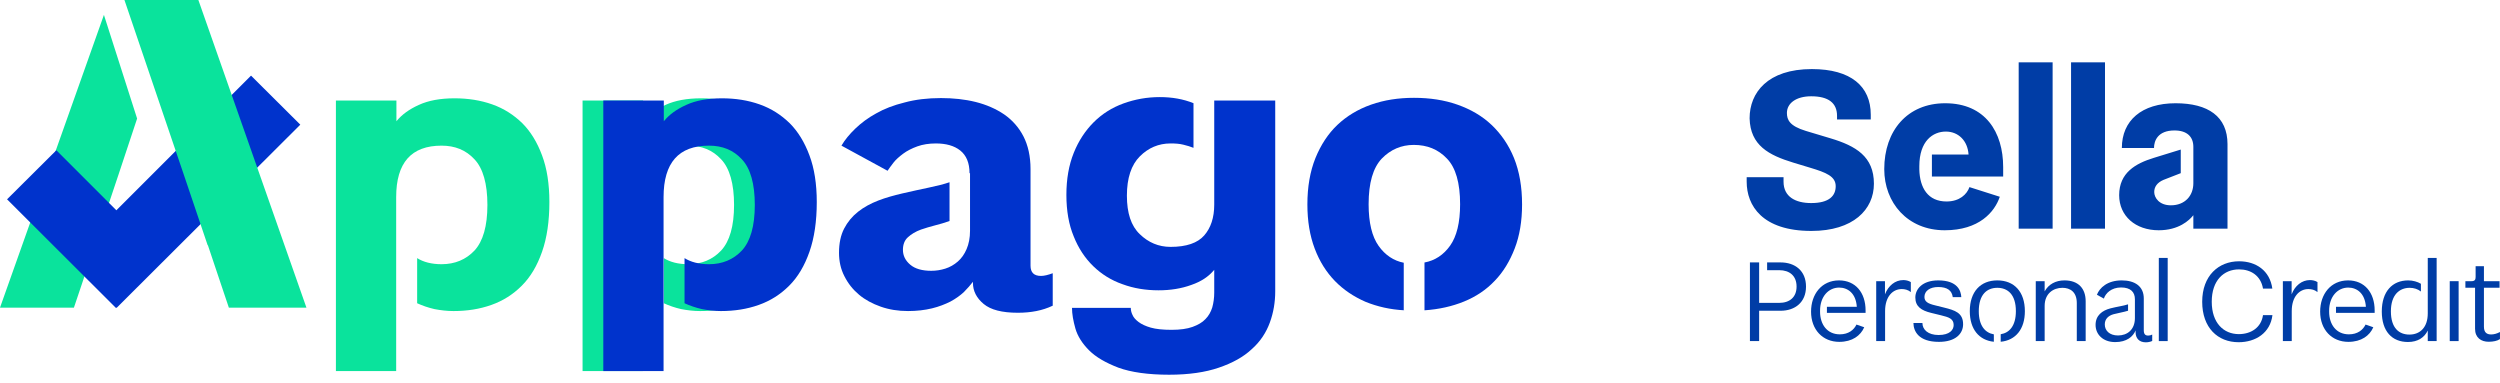
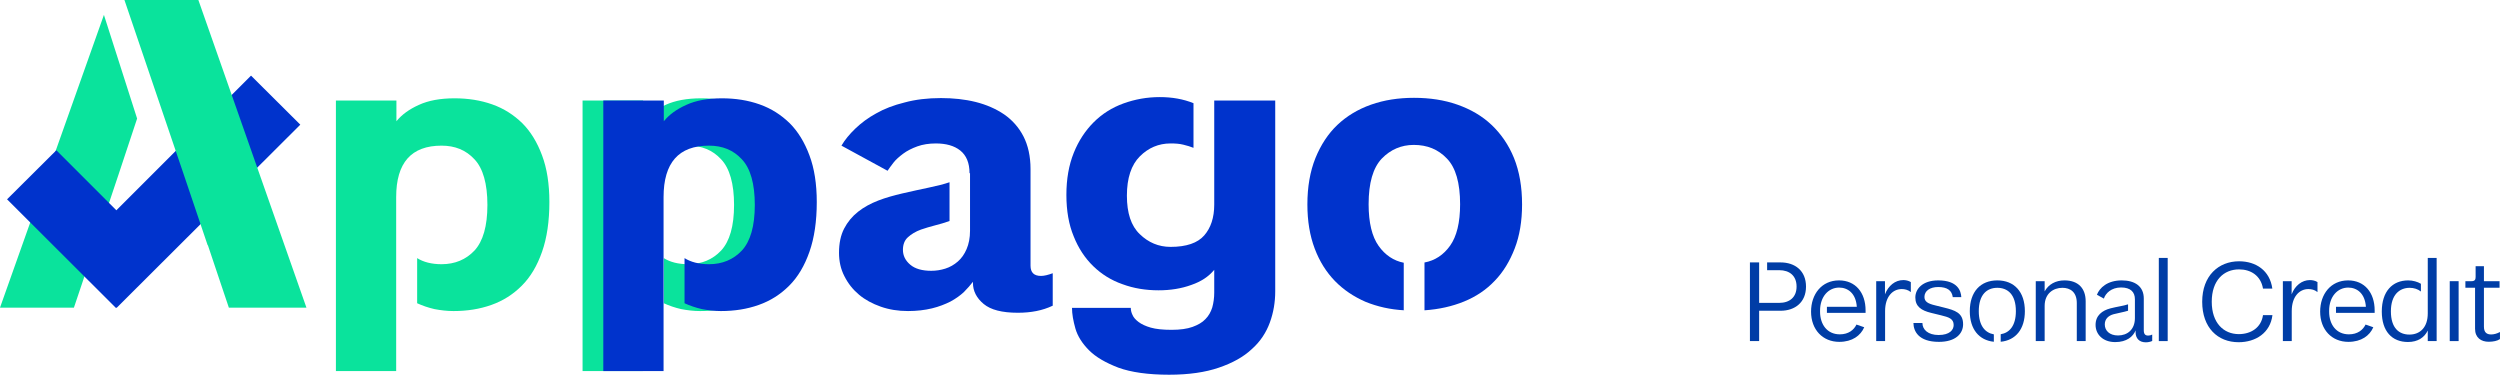
<svg xmlns="http://www.w3.org/2000/svg" width="307" height="47" viewBox="0 0 307 47" fill="none">
  <g clip-path="url(#clip0_1902_6274)">
-     <path d="M214.492 21.761H219.019V22.313C219.019 24.163 220.482 24.936 222.415 24.936C224.651 24.936 225.424 24.025 225.424 22.865C225.424 21.651 224.237 21.182 222.304 20.602L220.206 19.967C217.225 19.056 214.934 17.869 214.851 14.529C214.851 11.382 217.059 8.483 222.498 8.483C227.301 8.483 229.73 10.609 229.73 14.087V14.667H225.589V14.225C225.589 12.652 224.54 11.824 222.415 11.824C220.565 11.824 219.433 12.679 219.433 13.866C219.433 14.722 219.765 15.467 221.752 16.075L224.789 16.986C227.908 17.924 230.116 19.222 230.116 22.562C230.116 25.736 227.577 28.359 222.442 28.359C216.397 28.359 214.492 25.239 214.492 22.313V21.761ZM237.238 18.973H241.738C241.628 17.289 240.496 16.157 238.95 16.157C237.376 16.157 235.693 17.289 235.693 20.409V20.823C235.748 23.059 236.742 24.742 239.033 24.742C240.634 24.742 241.545 23.859 241.848 22.976L245.575 24.163C244.94 26.04 243.035 28.276 238.812 28.276C234.229 28.276 231.386 24.881 231.386 20.767C231.386 16.047 234.229 12.679 238.867 12.679C243.808 12.679 245.989 16.24 245.989 20.519V21.678H237.238V18.973ZM247.894 28.083V7.655H252.062V28.083H247.894ZM254.326 28.083V7.655H258.494V28.083H254.326ZM269.343 26.427C268.846 27.061 267.548 28.276 265.091 28.276C262.221 28.276 260.233 26.509 260.233 23.97C260.233 21.209 262.248 20.077 264.484 19.387L267.797 18.366V21.264L265.671 22.092C264.898 22.424 264.539 22.948 264.539 23.583C264.539 24.273 265.147 25.212 266.582 25.212C268.321 25.212 269.343 24.025 269.343 22.506V18.035C269.343 16.792 268.57 16.02 267.024 16.02C264.981 16.02 264.512 17.289 264.512 18.173H260.564C260.564 14.805 262.993 12.679 267.162 12.679C271.165 12.679 273.538 14.308 273.538 17.703V28.083H269.343V26.427Z" fill="#003DA6" />
    <path d="M216.022 37.194H218.479C219.777 37.194 220.619 36.49 220.619 35.192C220.619 33.881 219.777 33.177 218.479 33.177H217.002V32.225H218.659C220.425 32.225 221.778 33.246 221.778 35.192C221.778 37.124 220.425 38.16 218.659 38.16H216.022V41.886H214.891V32.225H216.022V37.194Z" fill="#003DA6" />
    <path d="M224.345 37.675H228.016C227.906 36.019 226.912 35.315 225.849 35.315C224.552 35.315 223.503 36.405 223.503 38.158V38.269C223.503 39.842 224.372 41.057 225.932 41.057C226.995 41.057 227.657 40.518 227.975 39.856L228.927 40.187C228.485 41.209 227.464 41.981 225.863 41.981C223.834 41.981 222.398 40.491 222.398 38.269C222.398 36.115 223.71 34.432 225.835 34.432C227.837 34.432 229.093 35.922 229.093 38.117V38.42H224.345V37.675Z" fill="#003DA6" />
    <path d="M231.489 41.887H230.398V34.531H231.475V36.145C231.875 35.083 232.731 34.393 233.725 34.393C234.028 34.393 234.374 34.462 234.65 34.641V35.869C234.304 35.58 233.89 35.497 233.532 35.497C232.427 35.497 231.489 36.422 231.489 38.202V41.887Z" fill="#003DA6" />
    <path d="M238.06 41.139C239.427 41.139 239.91 40.505 239.91 39.911C239.91 39.124 239.275 38.945 238.378 38.724L237.136 38.42C235.949 38.131 235.203 37.648 235.203 36.53C235.203 35.508 236.059 34.432 238.019 34.432C240.407 34.432 240.807 35.729 240.849 36.488H239.8C239.689 35.674 239.137 35.246 238.005 35.246C237.012 35.246 236.321 35.715 236.321 36.461C236.321 37.026 236.722 37.289 237.688 37.51L238.737 37.772C240.076 38.103 241.069 38.42 241.069 39.815C241.069 40.988 240.131 41.981 238.102 41.981C235.576 41.981 234.982 40.656 234.969 39.663H236.073C236.073 40.477 236.763 41.139 238.06 41.139Z" fill="#003DA6" />
    <path d="M241.891 38.213C241.891 35.826 243.202 34.432 245.272 34.432C247.342 34.432 248.654 35.826 248.654 38.213C248.654 40.422 247.522 41.788 245.686 41.968V41.043C246.749 40.877 247.55 40.022 247.55 38.213C247.55 36.157 246.542 35.343 245.272 35.343C244.002 35.343 242.995 36.157 242.995 38.213C242.995 40.022 243.795 40.877 244.844 41.057V41.968C243.036 41.788 241.891 40.436 241.891 38.213Z" fill="#003DA6" />
    <path d="M251.083 41.885H249.992V34.528H251.083V35.784C251.552 34.915 252.435 34.432 253.512 34.432C255.237 34.432 256.12 35.439 256.12 36.999V41.885H255.03V37.206C255.03 35.853 254.216 35.343 253.263 35.343C252.132 35.343 251.083 36.06 251.083 37.565V41.885Z" fill="#003DA6" />
    <path d="M263.795 41.209C263.989 41.209 264.127 41.167 264.292 41.084V41.871C264.058 41.981 263.768 42.037 263.506 42.037C262.691 42.037 262.25 41.54 262.25 40.794V40.574C261.946 41.333 261.159 42.009 259.751 42.009C258.233 42.009 257.336 41.057 257.336 39.897C257.336 38.738 258.15 38.131 259.158 37.868C259.945 37.661 260.759 37.565 261.325 37.372V38.158C260.8 38.324 260.124 38.434 259.544 38.586C258.896 38.766 258.468 39.18 258.468 39.842C258.468 40.587 259.034 41.195 260.096 41.195C261.242 41.195 262.167 40.477 262.167 39.055V36.75C262.167 35.867 261.642 35.301 260.469 35.301C259.255 35.301 258.551 36.033 258.357 36.668L257.502 36.198C257.819 35.356 258.771 34.432 260.552 34.432C262.167 34.432 263.257 35.163 263.257 36.654V40.56C263.257 41.057 263.464 41.209 263.795 41.209Z" fill="#003DA6" />
    <path d="M265.102 41.886V31.673H266.192V41.886H265.102Z" fill="#003DA6" />
    <path d="M277.897 35.44C277.621 33.839 276.392 33.08 274.957 33.08C273.094 33.08 271.603 34.405 271.603 37.055C271.603 39.663 273.066 41.03 274.929 41.03C276.42 41.03 277.676 40.23 277.897 38.697H279.056C278.794 40.864 277.013 42.024 274.902 42.024C272.348 42.024 270.43 40.257 270.43 37.055C270.43 33.867 272.431 32.086 274.957 32.086C277.027 32.086 278.739 33.218 279.042 35.44H277.897Z" fill="#003DA6" />
    <path d="M281.426 41.887H280.336V34.531H281.412V36.145C281.813 35.083 282.668 34.393 283.662 34.393C283.966 34.393 284.311 34.462 284.587 34.641V35.869C284.242 35.58 283.828 35.497 283.469 35.497C282.365 35.497 281.426 36.422 281.426 38.202V41.887Z" fill="#003DA6" />
    <path d="M286.86 37.675H290.532C290.421 36.019 289.427 35.315 288.365 35.315C287.067 35.315 286.018 36.405 286.018 38.158V38.269C286.018 39.842 286.888 41.057 288.447 41.057C289.51 41.057 290.173 40.518 290.49 39.856L291.443 40.187C291.001 41.209 289.98 41.981 288.378 41.981C286.35 41.981 284.914 40.491 284.914 38.269C284.914 36.115 286.225 34.432 288.351 34.432C290.352 34.432 291.608 35.922 291.608 38.117V38.42H286.86V37.675Z" fill="#003DA6" />
    <path d="M298.129 38.491V31.673H299.22V41.886H298.129V40.589C297.729 41.417 296.942 41.997 295.7 41.997C293.727 41.997 292.484 40.672 292.484 38.257C292.484 35.772 293.796 34.433 295.728 34.433C296.308 34.433 296.873 34.599 297.288 34.847V35.8C296.915 35.496 296.418 35.344 295.907 35.344C294.679 35.344 293.602 36.172 293.602 38.229C293.602 40.299 294.61 41.086 295.88 41.086C297.191 41.086 298.129 40.189 298.129 38.491Z" fill="#003DA6" />
    <path d="M300.828 41.886V34.529H301.919V41.886H300.828Z" fill="#003DA6" />
    <path d="M305.027 34.529H306.946V35.33H305.027V40.119C305.027 40.837 305.386 41.071 305.911 41.071C306.27 41.071 306.642 40.961 307.001 40.768V41.637C306.684 41.858 306.173 41.968 305.607 41.968C304.682 41.968 303.937 41.471 303.937 40.381V35.33H302.75V34.529H303.495C303.896 34.529 304.006 34.349 304.006 34.018V32.693H305.027V34.529Z" fill="#003DA6" />
  </g>
  <path d="M48.68 45.567H41.25V12.343H48.68V14.889C49.339 14.081 50.237 13.421 51.436 12.882C52.604 12.343 54.072 12.073 55.81 12.073C57.487 12.073 59.015 12.313 60.453 12.822C61.891 13.332 63.09 14.11 64.138 15.129C65.157 16.148 65.966 17.466 66.565 19.084C67.164 20.671 67.464 22.589 67.464 24.806C67.464 27.172 67.164 29.209 66.565 30.917C65.966 32.625 65.157 34.003 64.078 35.081C63 36.16 61.772 36.939 60.334 37.448C58.895 37.957 57.368 38.197 55.69 38.197C54.911 38.197 54.132 38.107 53.353 37.957C52.574 37.778 51.885 37.538 51.226 37.238V31.696C51.975 32.175 52.994 32.445 54.222 32.445C55.87 32.445 57.218 31.876 58.266 30.767C59.315 29.629 59.854 27.771 59.854 25.165C59.854 22.559 59.315 20.671 58.266 19.563C57.218 18.424 55.87 17.885 54.222 17.885C50.507 17.885 48.65 19.982 48.65 24.206V45.567H48.68Z" fill="#0AE39C" />
  <path d="M78.969 45.567H71.539V12.343H78.969V14.889C79.628 14.081 80.527 13.421 81.725 12.882C82.893 12.343 84.361 12.073 86.099 12.073C87.776 12.073 89.304 12.313 90.742 12.822C92.18 13.332 93.379 14.11 94.427 15.129C95.446 16.148 96.255 17.466 96.854 19.084C97.453 20.671 97.723 22.589 97.723 24.806C97.723 27.172 97.423 29.209 96.854 30.917C96.255 32.625 95.446 34.003 94.367 35.081C93.289 36.16 92.061 36.939 90.623 37.448C89.185 37.957 87.657 38.197 85.979 38.197C85.2 38.197 84.421 38.107 83.642 37.957C82.863 37.778 82.174 37.538 81.515 37.238V31.696C82.264 32.175 83.283 32.445 84.511 32.445C86.159 32.445 87.507 31.876 88.555 30.767C89.604 29.629 90.143 27.771 90.143 25.165C90.143 22.559 89.604 20.671 88.555 19.563C87.507 18.424 86.159 17.885 84.511 17.885C80.796 17.885 78.939 19.982 78.939 24.206V45.567H78.969Z" fill="#0AE39C" />
  <path d="M81.516 45.567H74.086V12.343H81.516V14.889C82.175 14.081 83.073 13.421 84.272 12.882C85.44 12.343 86.908 12.073 88.646 12.073C90.323 12.073 91.851 12.313 93.289 12.822C94.727 13.332 95.926 14.11 96.974 15.129C97.993 16.148 98.802 17.466 99.401 19.084C100 20.671 100.3 22.589 100.3 24.806C100.3 27.172 100 29.209 99.401 30.917C98.802 32.625 97.993 34.003 96.914 35.081C95.836 36.16 94.607 36.939 93.169 37.448C91.731 37.957 90.204 38.197 88.526 38.197C87.747 38.197 86.968 38.107 86.189 37.957C85.41 37.778 84.721 37.538 84.062 37.238V31.696C84.811 32.175 85.83 32.445 87.058 32.445C88.706 32.445 90.054 31.876 91.102 30.767C92.151 29.629 92.69 27.771 92.69 25.165C92.69 22.559 92.151 20.671 91.102 19.563C90.054 18.424 88.706 17.885 87.058 17.885C83.343 17.885 81.486 19.982 81.486 24.206V45.567H81.516Z" fill="#0033CC" />
  <path d="M119.059 21.27C119.059 20.012 118.67 19.083 117.921 18.484C117.172 17.885 116.153 17.615 114.925 17.615C114.086 17.615 113.307 17.735 112.648 17.975C111.989 18.214 111.39 18.514 110.91 18.873C110.431 19.233 110.012 19.593 109.712 19.982C109.412 20.371 109.173 20.701 108.993 20.971L103.331 17.885C103.75 17.166 104.319 16.477 105.038 15.788C105.757 15.099 106.596 14.47 107.585 13.93C108.574 13.361 109.742 12.912 111.09 12.582C112.408 12.223 113.906 12.043 115.554 12.043C117.052 12.043 118.49 12.193 119.808 12.522C121.126 12.852 122.294 13.361 123.313 14.05C124.302 14.739 125.111 15.638 125.68 16.746C126.249 17.855 126.549 19.203 126.549 20.761V32.624C126.549 33.463 126.968 33.883 127.837 33.883C128.226 33.883 128.706 33.763 129.275 33.553V37.538C128.017 38.137 126.609 38.406 124.991 38.406C123.043 38.406 121.665 38.047 120.797 37.328C119.928 36.609 119.478 35.74 119.478 34.751V34.602C119.179 34.991 118.819 35.41 118.37 35.86C117.921 36.279 117.381 36.669 116.722 37.028C116.063 37.358 115.314 37.657 114.445 37.867C113.577 38.077 112.588 38.197 111.509 38.197C110.281 38.197 109.173 38.017 108.154 37.657C107.136 37.298 106.237 36.819 105.488 36.189C104.739 35.56 104.14 34.811 103.69 33.913C103.241 33.044 103.031 32.085 103.031 31.037C103.031 29.868 103.241 28.88 103.66 28.071C104.08 27.262 104.649 26.573 105.368 26.004C106.087 25.434 106.926 24.985 107.855 24.625C108.783 24.266 109.772 23.996 110.79 23.757C111.959 23.487 113.067 23.247 114.056 23.038C115.045 22.828 115.913 22.618 116.602 22.379V27.142C116.003 27.352 115.404 27.532 114.805 27.681C114.206 27.831 113.637 28.011 113.097 28.191C112.438 28.43 111.899 28.76 111.509 29.119C111.09 29.479 110.88 30.018 110.88 30.677C110.88 31.396 111.18 31.995 111.779 32.505C112.378 33.014 113.247 33.254 114.356 33.254C114.955 33.254 115.524 33.164 116.093 32.984C116.662 32.804 117.172 32.505 117.621 32.115C118.07 31.726 118.43 31.216 118.699 30.587C118.969 29.958 119.119 29.209 119.119 28.34V21.27H119.059Z" fill="#0033CC" />
  <path d="M146.561 18.154C146.202 18.004 145.783 17.885 145.303 17.765C144.824 17.645 144.315 17.615 143.745 17.615C142.277 17.615 141.019 18.154 139.971 19.203C138.922 20.251 138.383 21.869 138.383 24.026C138.383 26.153 138.892 27.741 139.971 28.759C141.019 29.778 142.277 30.317 143.745 30.317C145.693 30.317 147.071 29.838 147.88 28.909C148.689 27.981 149.108 26.722 149.108 25.134V12.342H156.598V35.77C156.598 37.088 156.388 38.376 155.938 39.604C155.489 40.833 154.77 41.941 153.722 42.87C152.703 43.828 151.355 44.578 149.677 45.147C148.029 45.716 145.992 46.016 143.566 46.016C140.989 46.016 138.892 45.716 137.334 45.147C135.776 44.548 134.578 43.858 133.739 43.02C132.9 42.181 132.331 41.282 132.062 40.353C131.792 39.395 131.642 38.556 131.642 37.807H138.862C138.862 38.077 138.922 38.376 139.072 38.676C139.192 38.975 139.461 39.275 139.821 39.544C140.18 39.814 140.69 40.054 141.319 40.233C141.948 40.413 142.817 40.503 143.865 40.503C144.914 40.503 145.783 40.383 146.442 40.144C147.101 39.904 147.64 39.604 148.029 39.185C148.419 38.795 148.689 38.316 148.868 37.747C149.018 37.208 149.108 36.579 149.108 35.95V33.133C148.449 33.942 147.52 34.571 146.292 34.991C145.064 35.44 143.715 35.65 142.277 35.65C140.69 35.65 139.222 35.41 137.844 34.901C136.465 34.422 135.267 33.673 134.249 32.684C133.23 31.695 132.421 30.467 131.852 29.029C131.253 27.591 130.953 25.884 130.953 23.936C130.953 21.989 131.253 20.281 131.852 18.783C132.451 17.285 133.29 16.027 134.308 15.009C135.327 13.99 136.555 13.211 137.963 12.702C139.371 12.193 140.839 11.923 142.427 11.923C143.925 11.923 145.303 12.162 146.561 12.672V18.154Z" fill="#0033CC" />
  <path d="M172.47 38.106C170.733 38.017 169.145 37.657 167.677 37.058C166.239 36.429 164.981 35.59 163.932 34.511C162.884 33.433 162.045 32.115 161.446 30.527C160.846 28.939 160.547 27.142 160.547 25.105C160.547 22.948 160.876 21.06 161.535 19.412C162.195 17.795 163.093 16.417 164.232 15.338C165.37 14.26 166.748 13.421 168.366 12.851C169.984 12.282 171.721 12.013 173.639 12.013C175.586 12.013 177.354 12.282 178.971 12.851C180.589 13.421 181.997 14.23 183.165 15.338C184.334 16.447 185.263 17.795 185.922 19.412C186.581 21.06 186.91 22.948 186.91 25.105C186.91 27.142 186.611 28.939 186.012 30.497C185.412 32.055 184.603 33.403 183.555 34.481C182.506 35.59 181.248 36.429 179.78 37.028C178.312 37.627 176.694 37.987 174.927 38.106V32.235C176.215 31.995 177.264 31.306 178.073 30.168C178.881 29.029 179.301 27.351 179.301 25.075C179.301 22.468 178.762 20.581 177.683 19.472C176.605 18.334 175.256 17.795 173.609 17.795C172.081 17.795 170.763 18.364 169.684 19.472C168.606 20.611 168.066 22.468 168.066 25.075C168.066 27.351 168.486 29.059 169.295 30.198C170.104 31.336 171.152 32.025 172.38 32.265V38.106H172.47Z" fill="#0033CC" />
  <path d="M0 37.778H9.077L10.036 34.932L14.56 21.421L16.837 14.56L12.762 1.828L0 37.778Z" fill="#0AE39C" />
  <path d="M30.826 9.287L14.289 25.824L6.919 18.454L0.867 24.476L14.229 37.807L14.289 37.778L14.319 37.807L36.877 15.309L30.826 9.287Z" fill="#0033CC" />
  <path d="M15.281 0L22.561 21.42L23.22 23.368L25.497 30.108H25.527L27.145 34.931L28.103 37.778H37.63L24.359 0H15.281Z" fill="#0AE39C" />
  <defs>
    <clipPath id="clip0_1902_6274">
      <rect width="92.505" height="34.382" fill="white" transform="translate(214.492 7.655)" />
    </clipPath>
  </defs>
</svg>